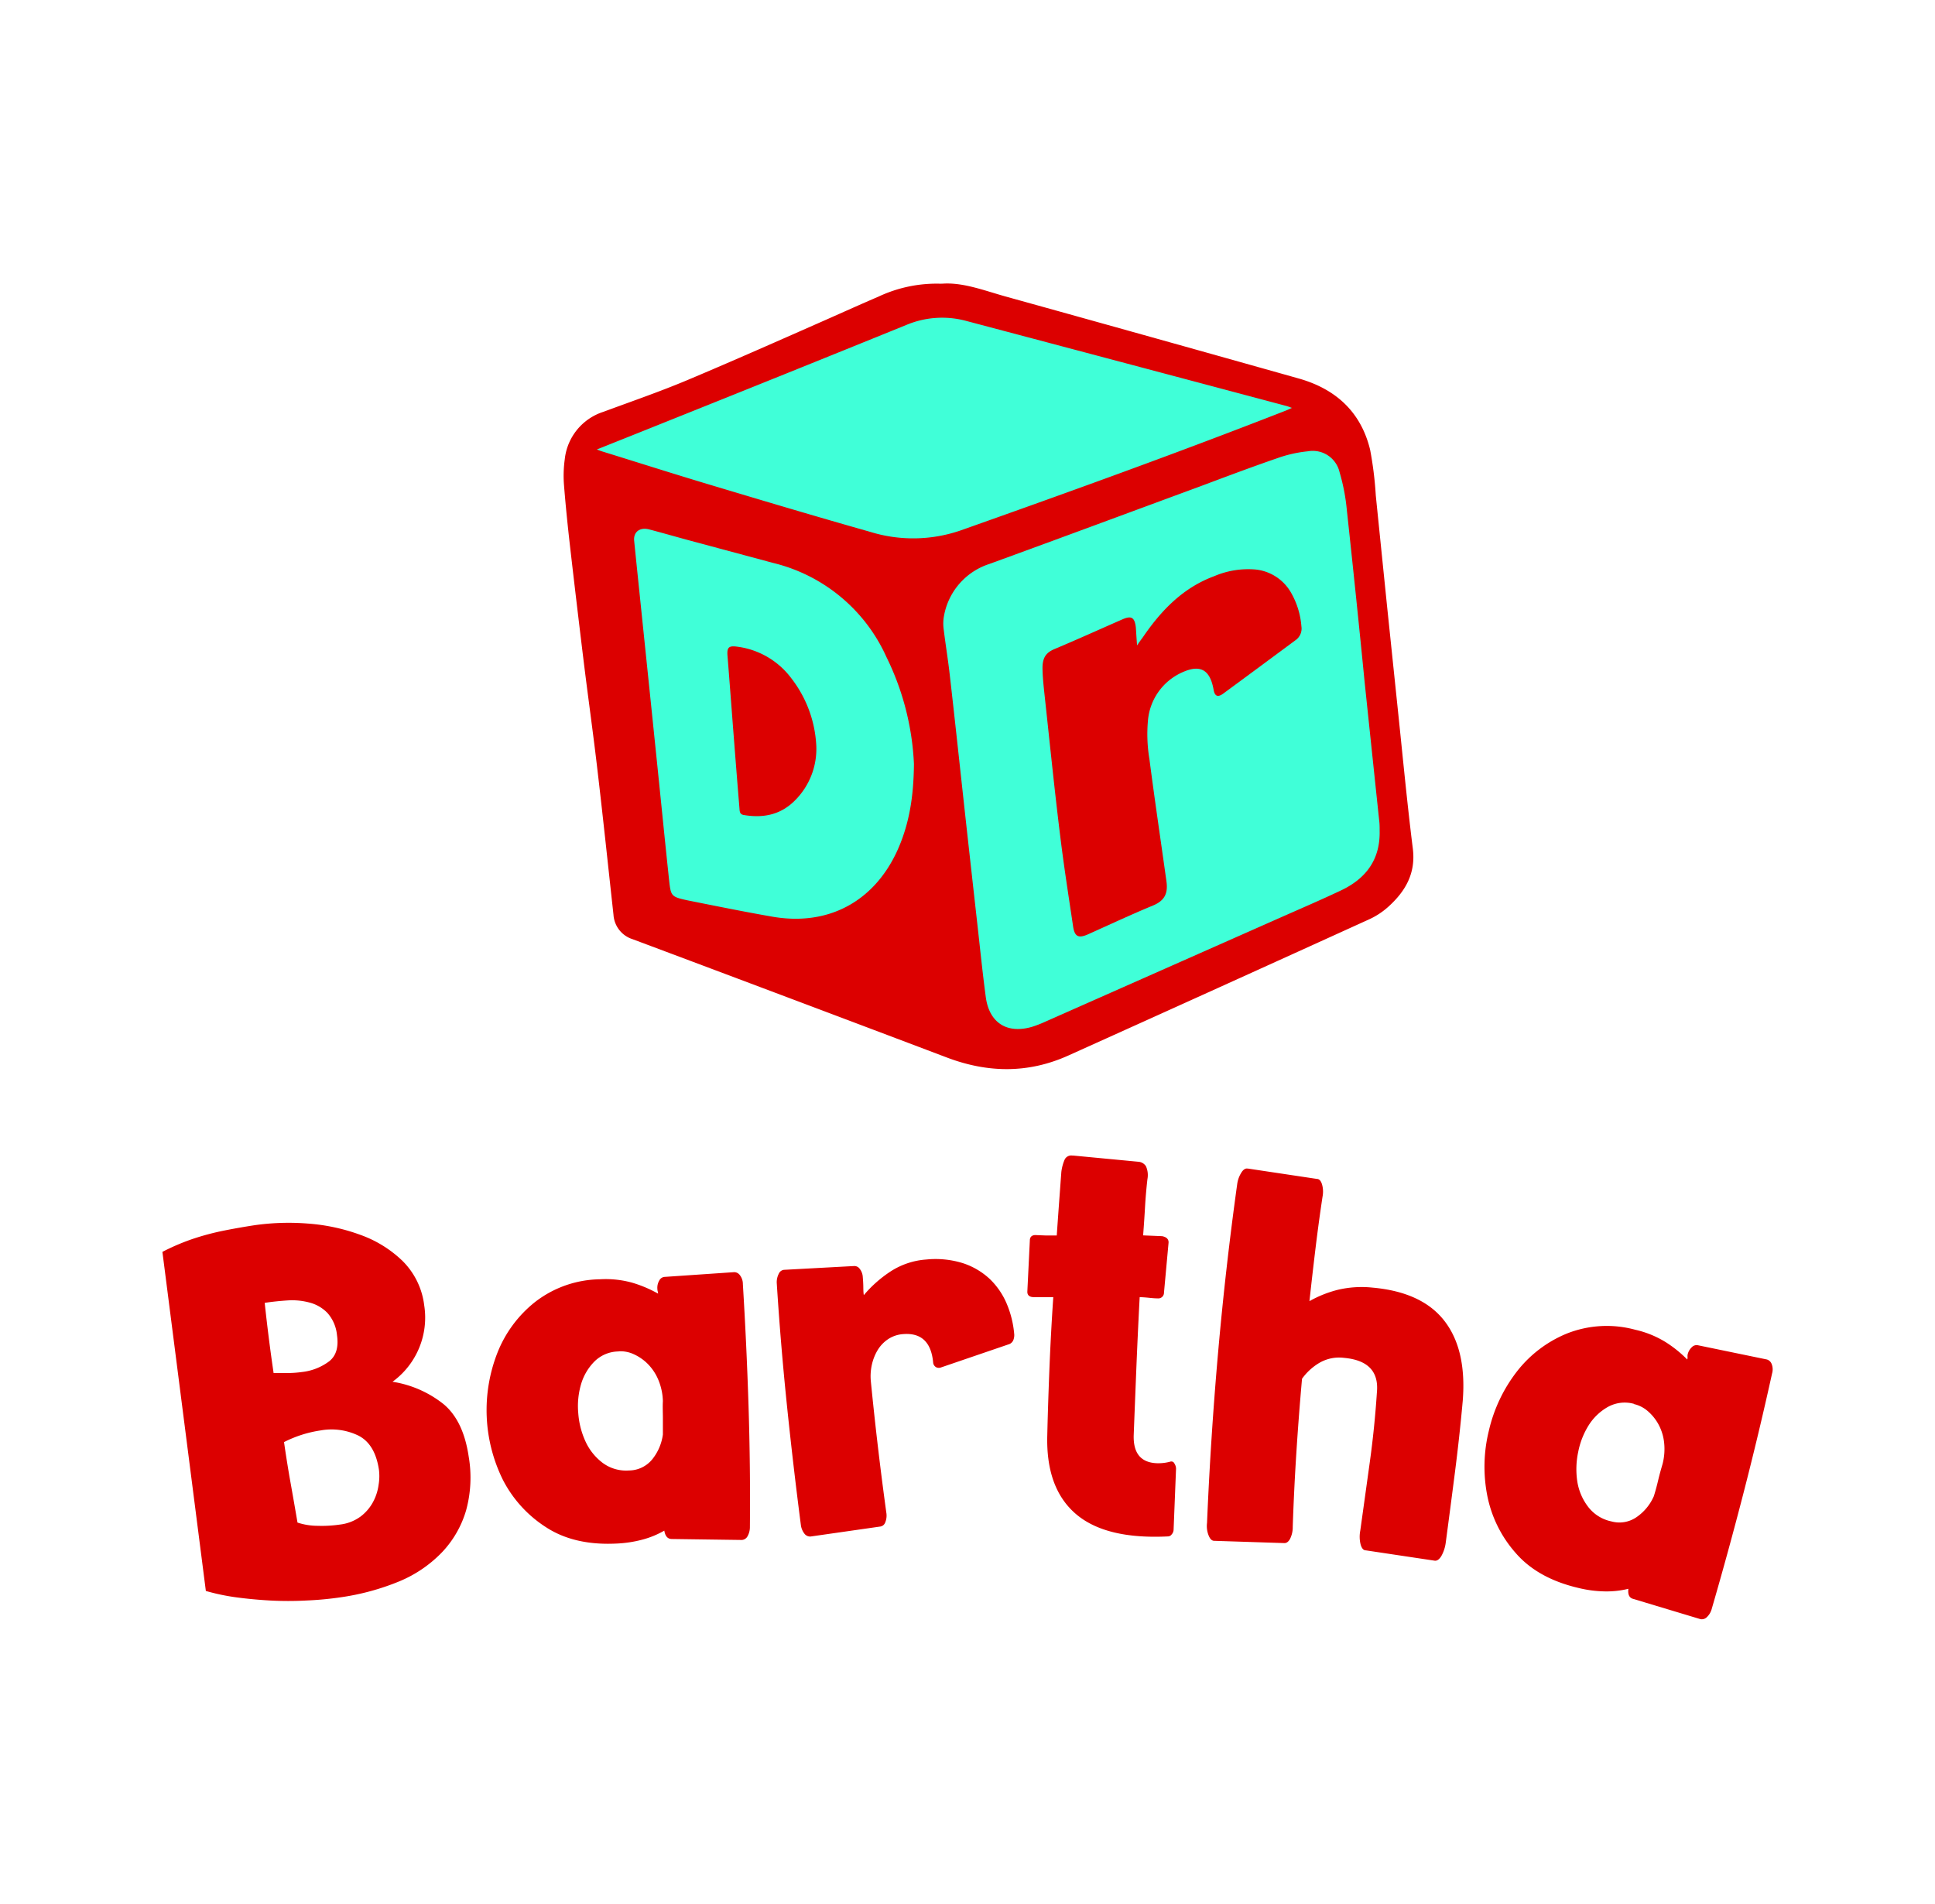
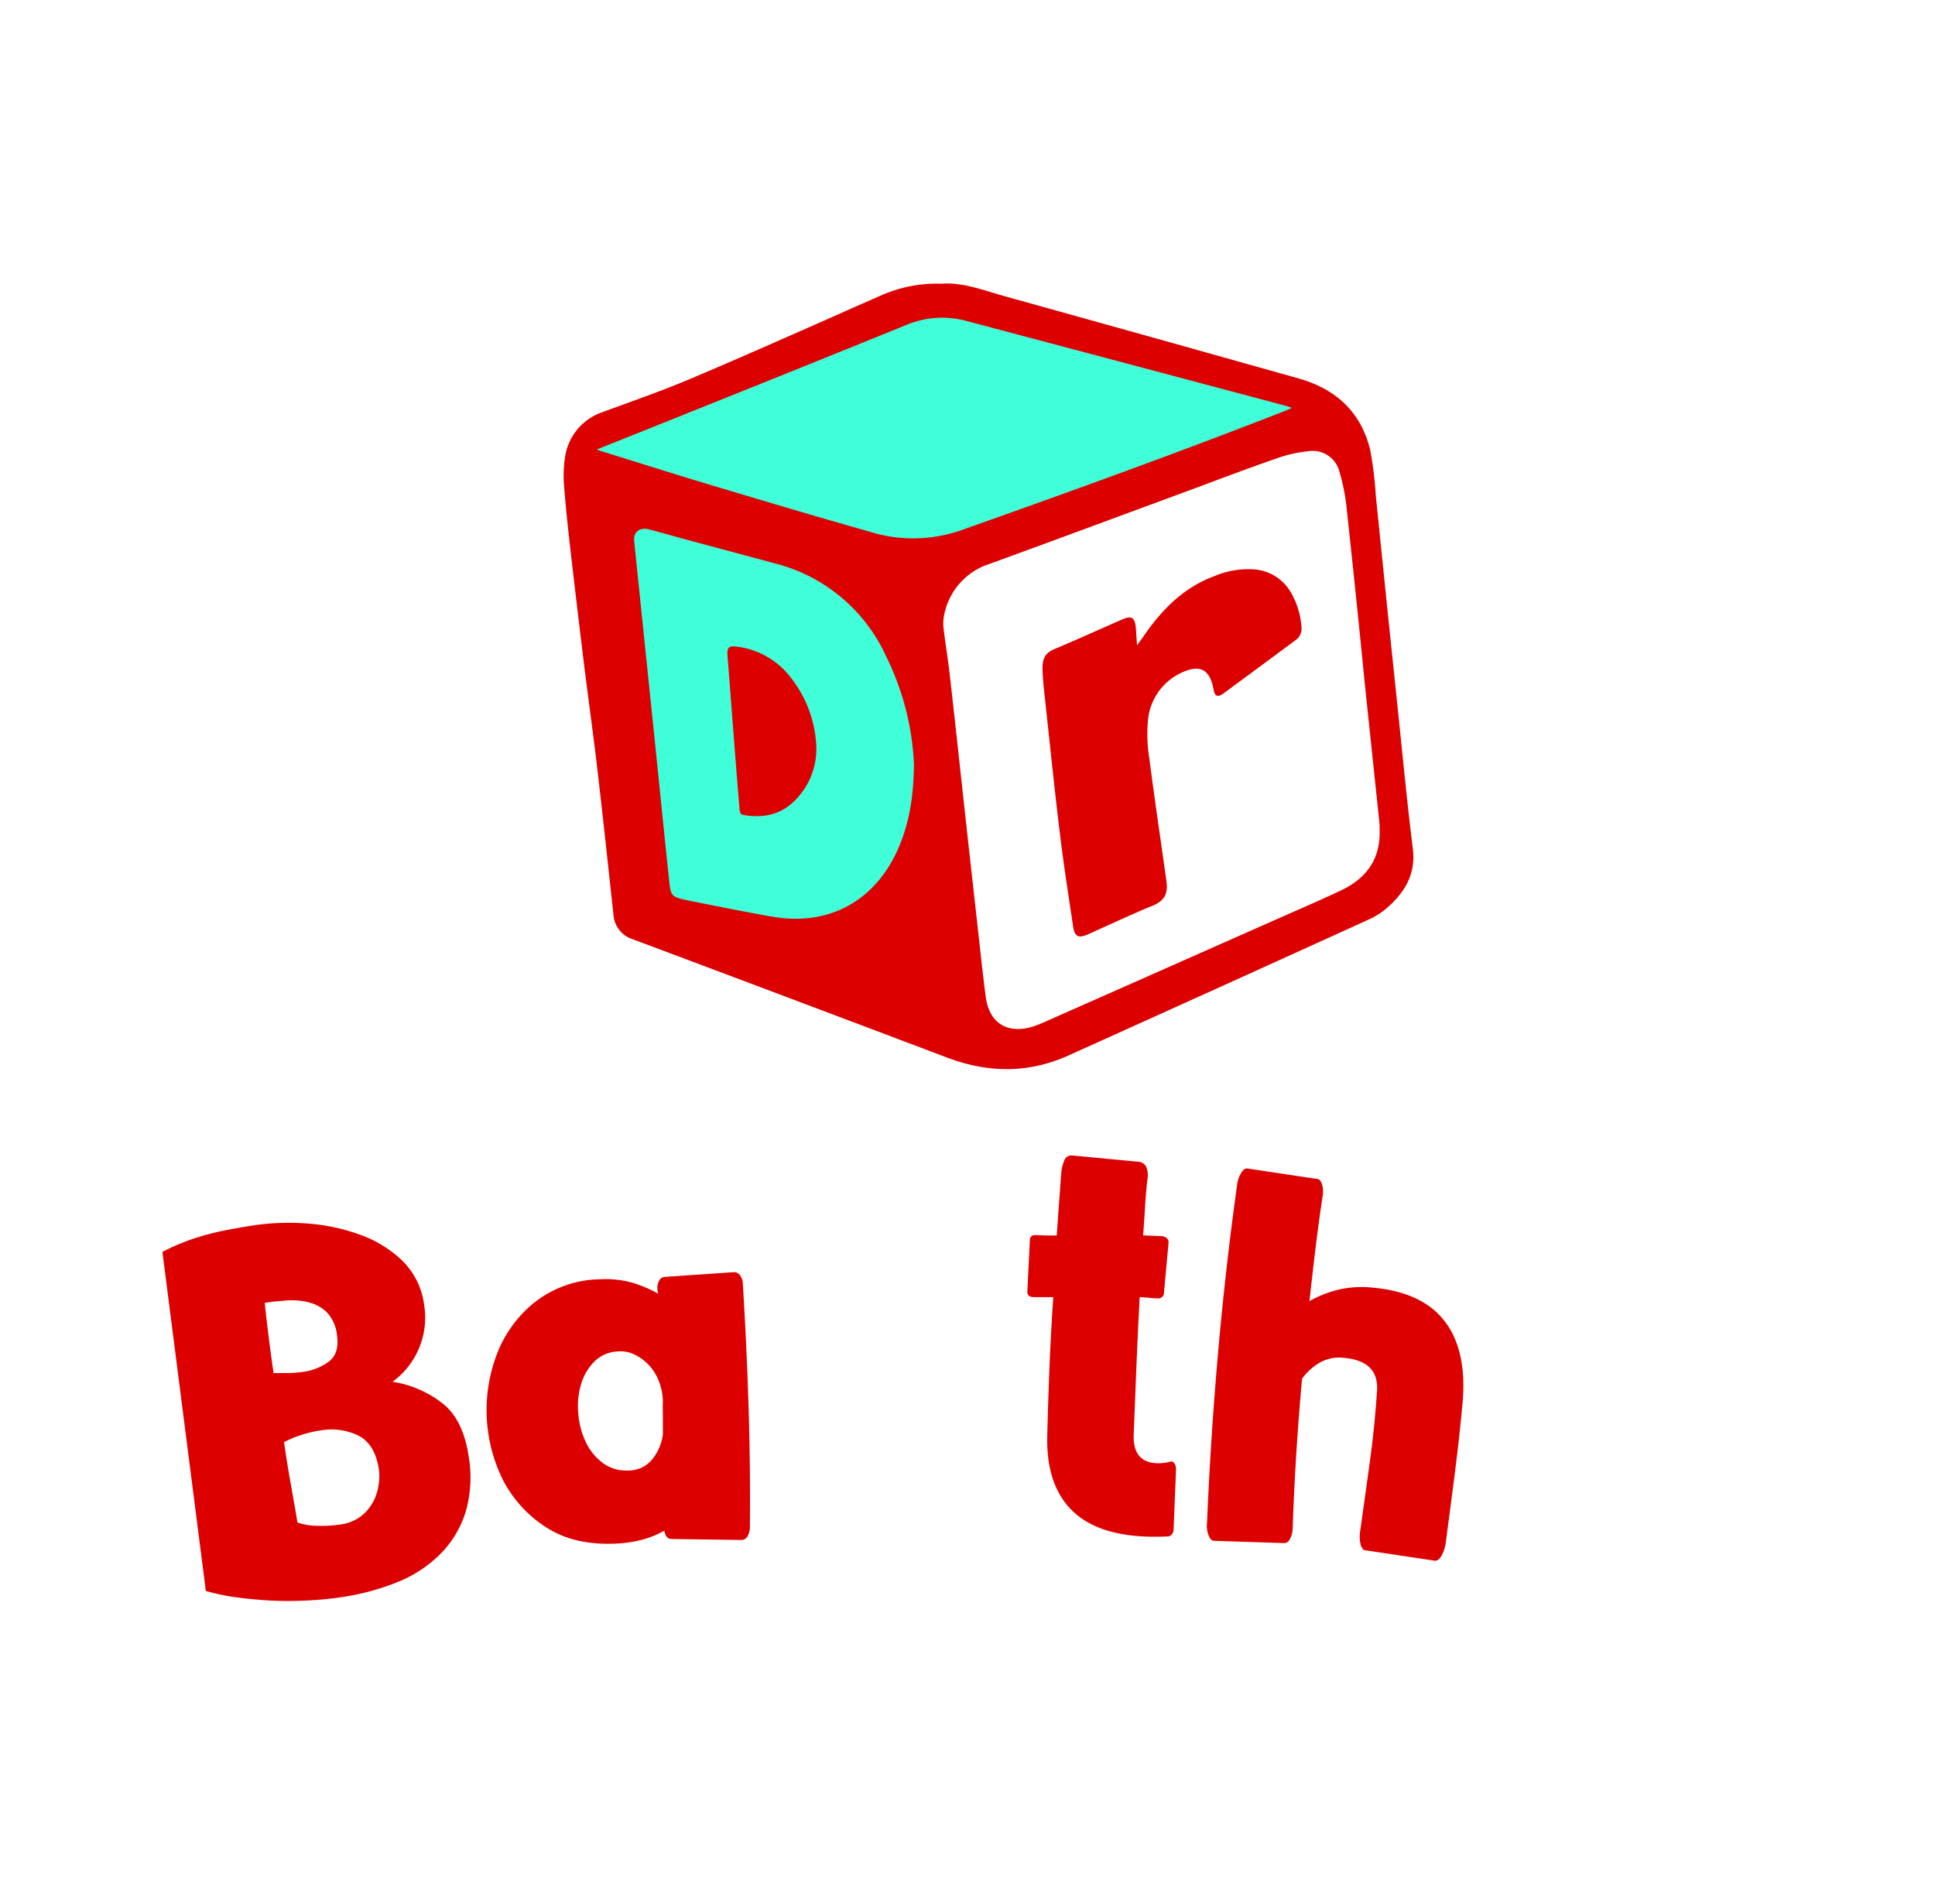
<svg xmlns="http://www.w3.org/2000/svg" id="Layer_1" data-name="Layer 1" viewBox="0 0 341.59 336.18">
  <defs>
    <style>.cls-1{fill:none;}.cls-2{fill:#dc0000;}.cls-3{fill:#40ffd8;}</style>
  </defs>
  <path class="cls-1" d="M53.31,242.2a9.81,9.81,0,0,0,4.84-1.92q1.8-1.46,1.34-4.59a6.88,6.88,0,0,0-1.69-3.92A6.77,6.77,0,0,0,54.69,230a11.82,11.82,0,0,0-3.9-.39c-1.4.09-2.75.23-4.06.43q.65,6.21,1.57,12.4h2.56A19.06,19.06,0,0,0,53.31,242.2Z" />
  <path class="cls-1" d="M63.28,253.45a10.87,10.87,0,0,0-6.69-.93,21,21,0,0,0-6.47,2.06q.56,3.76,1.14,7.11t1.24,7.1a11.48,11.48,0,0,0,3.53.57,22.11,22.11,0,0,0,3.95-.22,7.65,7.65,0,0,0,3.63-1.41,7.92,7.92,0,0,0,2.19-2.52,8.82,8.82,0,0,0,1-3,9.27,9.27,0,0,0,.06-2.71C66.43,256.46,65.22,254.44,63.28,253.45Z" />
  <path class="cls-2" d="M82.74,257.14q-.94-6.36-4.45-9.27a19.2,19.2,0,0,0-9-3.94,14,14,0,0,0,5.6-13.47,13.3,13.3,0,0,0-3.83-7.86A20.74,20.74,0,0,0,63.63,218a34,34,0,0,0-9.32-2,42.83,42.83,0,0,0-9.34.29q-2.51.38-5.31.93a45.83,45.83,0,0,0-5.6,1.48A39.12,39.12,0,0,0,28.67,221l7.67,59.86a37.36,37.36,0,0,0,5.39,1.13q2.9.39,6,.56a59.79,59.79,0,0,0,6.28,0A58.19,58.19,0,0,0,60,282a43.1,43.1,0,0,0,10.53-2.85A22.34,22.34,0,0,0,78.06,274a18.13,18.13,0,0,0,4.22-7.36A21.89,21.89,0,0,0,82.74,257.14ZM46.73,230c1.31-.2,2.66-.34,4.06-.43a11.82,11.82,0,0,1,3.9.39,6.77,6.77,0,0,1,3.11,1.82,6.88,6.88,0,0,1,1.69,3.92q.46,3.13-1.34,4.59a9.81,9.81,0,0,1-4.84,1.92,19.06,19.06,0,0,1-2.45.18H48.3Q47.39,236.21,46.73,230Zm20.09,32.22a8.82,8.82,0,0,1-1,3,7.92,7.92,0,0,1-2.19,2.52A7.65,7.65,0,0,1,60,269.14a22.11,22.11,0,0,1-3.95.22,11.48,11.48,0,0,1-3.53-.57q-.64-3.75-1.24-7.1t-1.14-7.11a21,21,0,0,1,6.47-2.06,10.87,10.87,0,0,1,6.69.93c1.94,1,3.15,3,3.6,6.05A9.27,9.27,0,0,1,66.82,262.21Z" />
  <path class="cls-2" d="M129.62,224.58a1.26,1.26,0,0,1,1,.54,2.54,2.54,0,0,1,.52,1.57q.66,10.76,1,21.49t.24,21.53a3.28,3.28,0,0,1-.43,1.52,1.23,1.23,0,0,1-1,.63l-12.34-.17c-.73,0-1.17-.46-1.34-1.48a15.84,15.84,0,0,1-3.83,1.58,21.35,21.35,0,0,1-4.77.71q-7.34.33-12.28-2.89a21.71,21.71,0,0,1-7.59-8.32,27.75,27.75,0,0,1-1-22.45,21.48,21.48,0,0,1,6.67-9,19.09,19.09,0,0,1,11.43-4,17.44,17.44,0,0,1,5.7.6,22,22,0,0,1,4.57,1.93,1.55,1.55,0,0,0-.06-.4,1.62,1.62,0,0,1-.06-.41,2.51,2.51,0,0,1,.34-1.51,1.14,1.14,0,0,1,.92-.63Zm-20.41,14a6.13,6.13,0,0,0-4.27,1.77,9.5,9.5,0,0,0-2.36,4,13.69,13.69,0,0,0-.5,5.1,14.43,14.43,0,0,0,1.27,5,9.86,9.86,0,0,0,3,3.77,6.94,6.94,0,0,0,4.69,1.37,5.33,5.33,0,0,0,4.13-2,8.85,8.85,0,0,0,1.85-4.35c0-1,0-1.93,0-2.9s-.06-2,0-3a10.48,10.48,0,0,0-.85-3.86,8.79,8.79,0,0,0-1.89-2.77,8.32,8.32,0,0,0-2.44-1.66A5.52,5.52,0,0,0,109.21,238.56Z" />
-   <path class="cls-2" d="M138.39,224.17l12.39-.67a1.15,1.15,0,0,1,1,.51,2.54,2.54,0,0,1,.53,1.46c.05.54.08,1.07.09,1.58s0,1,.09,1.59a21.68,21.68,0,0,1,4.78-4.22,13.3,13.3,0,0,1,6.24-2.07A16.23,16.23,0,0,1,170,223a12.72,12.72,0,0,1,4.73,2.79,13.09,13.09,0,0,1,3,4.39,17.56,17.56,0,0,1,1.32,5.44,2.46,2.46,0,0,1-.15.92,1.29,1.29,0,0,1-.89.8l-11.94,4.08a1.05,1.05,0,0,1-.82-.06,1.07,1.07,0,0,1-.51-.73c-.31-3.67-2.09-5.38-5.34-5.11a5.48,5.48,0,0,0-2.56.85,6.14,6.14,0,0,0-1.85,1.88,8.66,8.66,0,0,0-1.06,2.59,9.35,9.35,0,0,0-.21,2.88q1.15,11.73,2.77,23.5a3.14,3.14,0,0,1-.23,1.57,1.1,1.1,0,0,1-.94.71l-12.22,1.75a1.26,1.26,0,0,1-1.09-.5,3.16,3.16,0,0,1-.62-1.45Q140,258.58,138.9,247.9t-1.78-21.44a3.29,3.29,0,0,1,.37-1.62A1.13,1.13,0,0,1,138.39,224.17Z" />
  <path class="cls-2" d="M189.31,204h.18l11.56,1.1a1.73,1.73,0,0,1,1.24.77,3.81,3.81,0,0,1,.27,2.28q-.27,2.34-.42,4.83c-.09,1.66-.21,3.36-.34,5.11l3.35.14c.78.15,1.16.53,1.14,1.13l-.81,8.85a1,1,0,0,1-1.12,1c-.54,0-1.07-.06-1.58-.11s-1-.09-1.59-.11q-.34,6.42-.59,12.62t-.46,11.64c-.13,3.26,1.23,4.94,4.06,5.06a8,8,0,0,0,2.37-.27.59.59,0,0,1,.76.34,1.71,1.71,0,0,1,.28.88L207.18,270a1.3,1.3,0,0,1-.35.89.82.82,0,0,1-.6.34q-11.08.56-16.35-4t-5-13.89q.12-5.25.37-11.55c.17-4.19.39-8.46.69-12.8-.6,0-1.18,0-1.72,0s-1.12,0-1.73,0c-.78,0-1.16-.37-1.13-1l.44-9c0-.66.4-1,1.13-.95l1.76.07c.58,0,1.2,0,1.86,0q.21-3,.41-5.78c.14-1.87.27-3.68.4-5.43a7.83,7.83,0,0,1,.59-2.2A1.29,1.29,0,0,1,189.31,204Z" />
  <path class="cls-2" d="M220.18,206.29h.09l12.2,1.83c.42,0,.73.35.92,1a4.68,4.68,0,0,1,.08,2.14q-.69,4.58-1.25,9.21t-1.06,9.23a20.2,20.2,0,0,1,5-2,18.27,18.27,0,0,1,6.13-.39q8.75.78,12.7,5.88t3.23,14.12q-.57,6.31-1.37,12.56t-1.63,12.46a6.5,6.5,0,0,1-.76,2.34c-.36.6-.75.89-1.17.85l-12.2-1.83c-.42,0-.73-.4-.91-1.09a5.64,5.64,0,0,1-.05-2.37Q241,264,241.83,258t1.24-12.22q.51-5.5-5.81-6.07a6.94,6.94,0,0,0-4.41.92,10.13,10.13,0,0,0-3,2.77q-.58,6.49-1,13.06t-.64,13.08a4.6,4.6,0,0,1-.46,2.1c-.29.55-.65.8-1.07.77l-12.34-.4c-.42,0-.75-.35-1-1a4.47,4.47,0,0,1-.26-2.16q.63-15,1.94-29.94t3.39-29.9a5,5,0,0,1,.73-2C219.46,206.49,219.82,206.25,220.18,206.29Z" />
-   <path class="cls-2" d="M311.92,240a1.31,1.31,0,0,1,.84.81,2.59,2.59,0,0,1,.07,1.65q-2.32,10.53-5,20.93t-5.69,20.76a3.11,3.11,0,0,1-.83,1.34,1.25,1.25,0,0,1-1.15.34l-11.82-3.56c-.71-.17-1-.77-.88-1.79a16.17,16.17,0,0,1-4.11.46,21.11,21.11,0,0,1-4.79-.63q-7.14-1.69-11-6.16a21.54,21.54,0,0,1-5-10.08,26.58,26.58,0,0,1,.27-11.49,26.9,26.9,0,0,1,4.89-10.38,21.46,21.46,0,0,1,8.88-6.78,19.11,19.11,0,0,1,12.08-.67,17.52,17.52,0,0,1,5.31,2.15,21.34,21.34,0,0,1,3.87,3.11,2.3,2.3,0,0,0,.05-.41,1.7,1.7,0,0,1,0-.41,2.54,2.54,0,0,1,.74-1.35,1.17,1.17,0,0,1,1.06-.36Zm-23.47,7.83a6.13,6.13,0,0,0-4.6.54,9.54,9.54,0,0,0-3.37,3.2,13.89,13.89,0,0,0-1.88,4.77,14.61,14.61,0,0,0-.16,5.17,9.86,9.86,0,0,0,1.88,4.45,6.94,6.94,0,0,0,4.13,2.62,5.32,5.32,0,0,0,4.51-.79,8.72,8.72,0,0,0,3-3.67c.29-.93.54-1.86.76-2.8s.49-1.9.78-2.89a10.53,10.53,0,0,0,.25-3.94,8.7,8.7,0,0,0-1.06-3.19,8.42,8.42,0,0,0-1.89-2.26A5.64,5.64,0,0,0,288.45,247.87Z" />
  <path class="cls-3" d="M109.73,74.32l56.48-24.23,65.12,20.48S239,76.19,165,100.18L103.73,80.65Z" />
-   <path class="cls-3" d="M161.16,102.74l11.25,80.56s4.36,5.08,16.33-.73L245,156.08s5.08-1.09,1.45-12.33l-9.79-67.49s-2.54-2.91-12,2.17Z" />
  <path class="cls-2" d="M166.21,50.09c3.67-.31,7.42,1.16,11.23,2.23q25.92,7.2,51.8,14.49c6.53,1.84,11,5.88,12.63,12.58a63.59,63.59,0,0,1,1,8.06q1,9.83,2,19.64,1,9.6,2,19.21c.82,7.84,1.56,15.69,2.54,23.51.54,4.35-1.29,7.51-4.29,10.23a13.26,13.26,0,0,1-3.32,2.21q-26.55,12.08-53.14,24.06c-7.13,3.23-14.28,3.12-21.53.37q-27.72-10.49-55.46-20.88a4.84,4.84,0,0,1-3.37-4.31c-.93-8.43-1.81-16.86-2.8-25.29-.73-6.32-1.62-12.62-2.4-18.94q-1.26-10.28-2.44-20.55c-.42-3.67-.8-7.34-1.09-11a21.16,21.16,0,0,1,.13-4.64,9.89,9.89,0,0,1,6.82-8.37c4.94-1.83,9.94-3.55,14.8-5.59C129.59,63.63,137.77,60,146,56.37c3-1.33,6-2.68,9.07-4A24.14,24.14,0,0,1,166.21,50.09Zm77.34,96.54c0-.6,0-1.2-.08-1.79q-1.28-12.12-2.55-24.25c-1-10.19-2.06-20.38-3.16-30.56a35.11,35.11,0,0,0-1.29-6.7,4.86,4.86,0,0,0-5.59-3.66,22.63,22.63,0,0,0-5.32,1.19c-4.59,1.58-9.13,3.29-13.69,5-12.41,4.57-24.8,9.18-37.22,13.7a11.82,11.82,0,0,0-8,9.14,7.36,7.36,0,0,0-.06,2.39c.32,2.65.76,5.29,1.06,7.94.84,7.31,1.62,14.62,2.42,21.93s1.64,14.83,2.47,22.24c.48,4.27.91,8.54,1.48,12.8.61,4.61,3.81,6.6,8.27,5.24a20.12,20.12,0,0,0,2.16-.84L226,162c3.57-1.58,7.16-3.12,10.69-4.79C241.16,155.11,243.68,151.72,243.55,146.63ZM105.36,79.35l.77.29c6.28,1.94,12.54,3.94,18.84,5.83,9.53,2.86,19.07,5.71,28.64,8.42a25.69,25.69,0,0,0,16-.26C188.82,86.83,208,79.91,227,72.48c.32-.13.62-.27,1.07-.47-.43-.15-.68-.26-.94-.33q-28.23-7.52-56.46-15a16.28,16.28,0,0,0-10.73.71Q138.73,66,117.48,74.5C113.51,76.1,109.53,77.68,105.36,79.35Z" />
  <path class="cls-3" d="M161.34,134.86A47.5,47.5,0,0,0,156.49,116a29.56,29.56,0,0,0-20-16.62l-15.18-4.08c-2.24-.61-4.46-1.25-6.71-1.84-1.64-.43-2.8.44-2.65,2,.49,4.87,1,9.73,1.5,14.6q1.23,11.86,2.45,23.72c.74,7.18,1.45,14.36,2.21,21.53.32,2.91.35,3,3.29,3.64,5,1,9.93,2,14.91,2.87,9.81,1.72,17.92-2.58,22.07-11.6C160.46,145.64,161.29,140.82,161.34,134.86Z" />
  <path class="cls-2" d="M144.09,131.44a12.84,12.84,0,0,1-3.89,10c-2.51,2.45-5.56,3-8.89,2.44-.74-.12-.73-.65-.77-1.17q-.48-5.83-.93-11.67c-.4-5.08-.77-10.16-1.18-15.24-.12-1.51.21-1.84,1.7-1.64a14.17,14.17,0,0,1,9.58,5.6A21.1,21.1,0,0,1,144.09,131.44Z" />
  <path class="cls-2" d="M200.73,113.94c.42-.63.69-1,1-1.41,3.23-4.74,7.08-8.76,12.61-10.81a15.27,15.27,0,0,1,7.32-1.18,8.18,8.18,0,0,1,6.28,4.14,14.09,14.09,0,0,1,1.8,5.9,2.5,2.5,0,0,1-1,2.41c-4.27,3.16-8.54,6.33-12.82,9.47-.95.69-1.48.44-1.68-.7-.64-3.59-2.39-4.54-5.68-3a10.26,10.26,0,0,0-5.9,8.34,26.72,26.72,0,0,0,.25,6.91c.93,7.19,2,14.36,3,21.53.28,2-.16,3.41-2.38,4.32-3.87,1.6-7.66,3.38-11.48,5.09-1.65.73-2.34.41-2.61-1.38-.79-5.33-1.63-10.64-2.28-16-1-8.06-1.81-16.15-2.69-24.23-.18-1.71-.39-3.43-.43-5.15-.06-2.1.61-3,2.21-3.65,4-1.68,7.92-3.46,11.89-5.2,1.57-.69,2.16-.36,2.37,1.39C200.58,111.72,200.63,112.69,200.73,113.94Z" />
</svg>